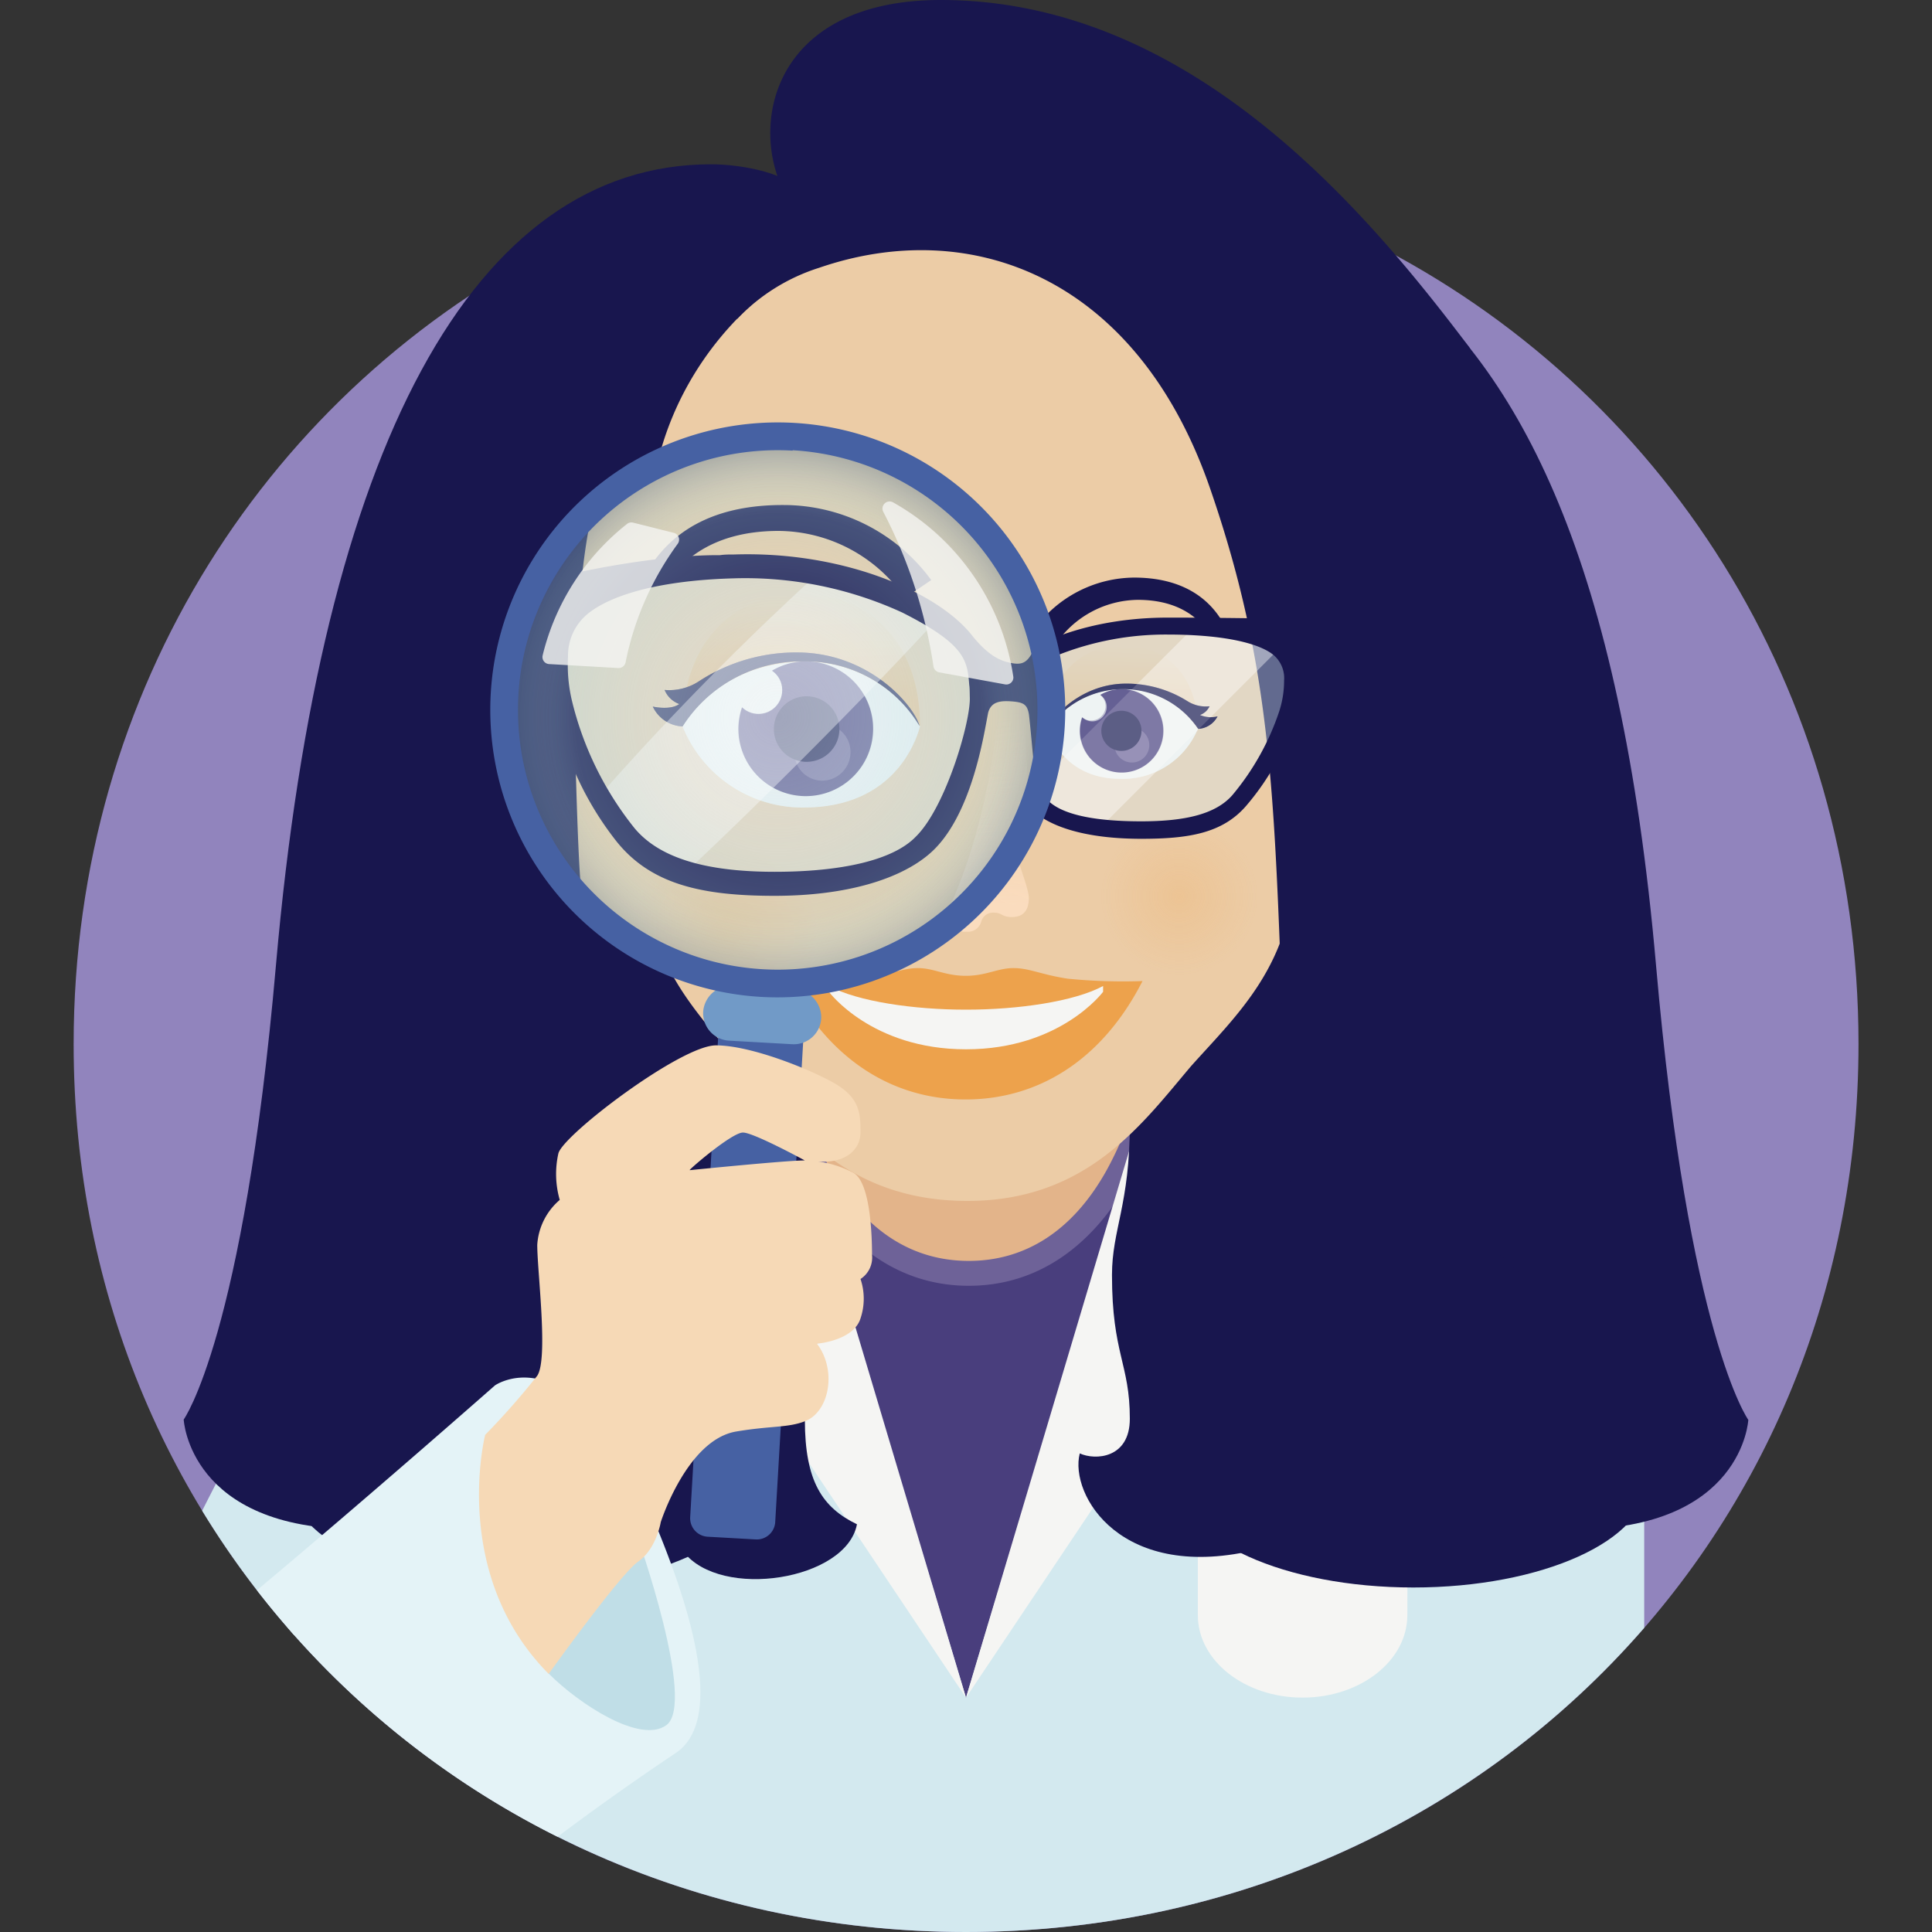
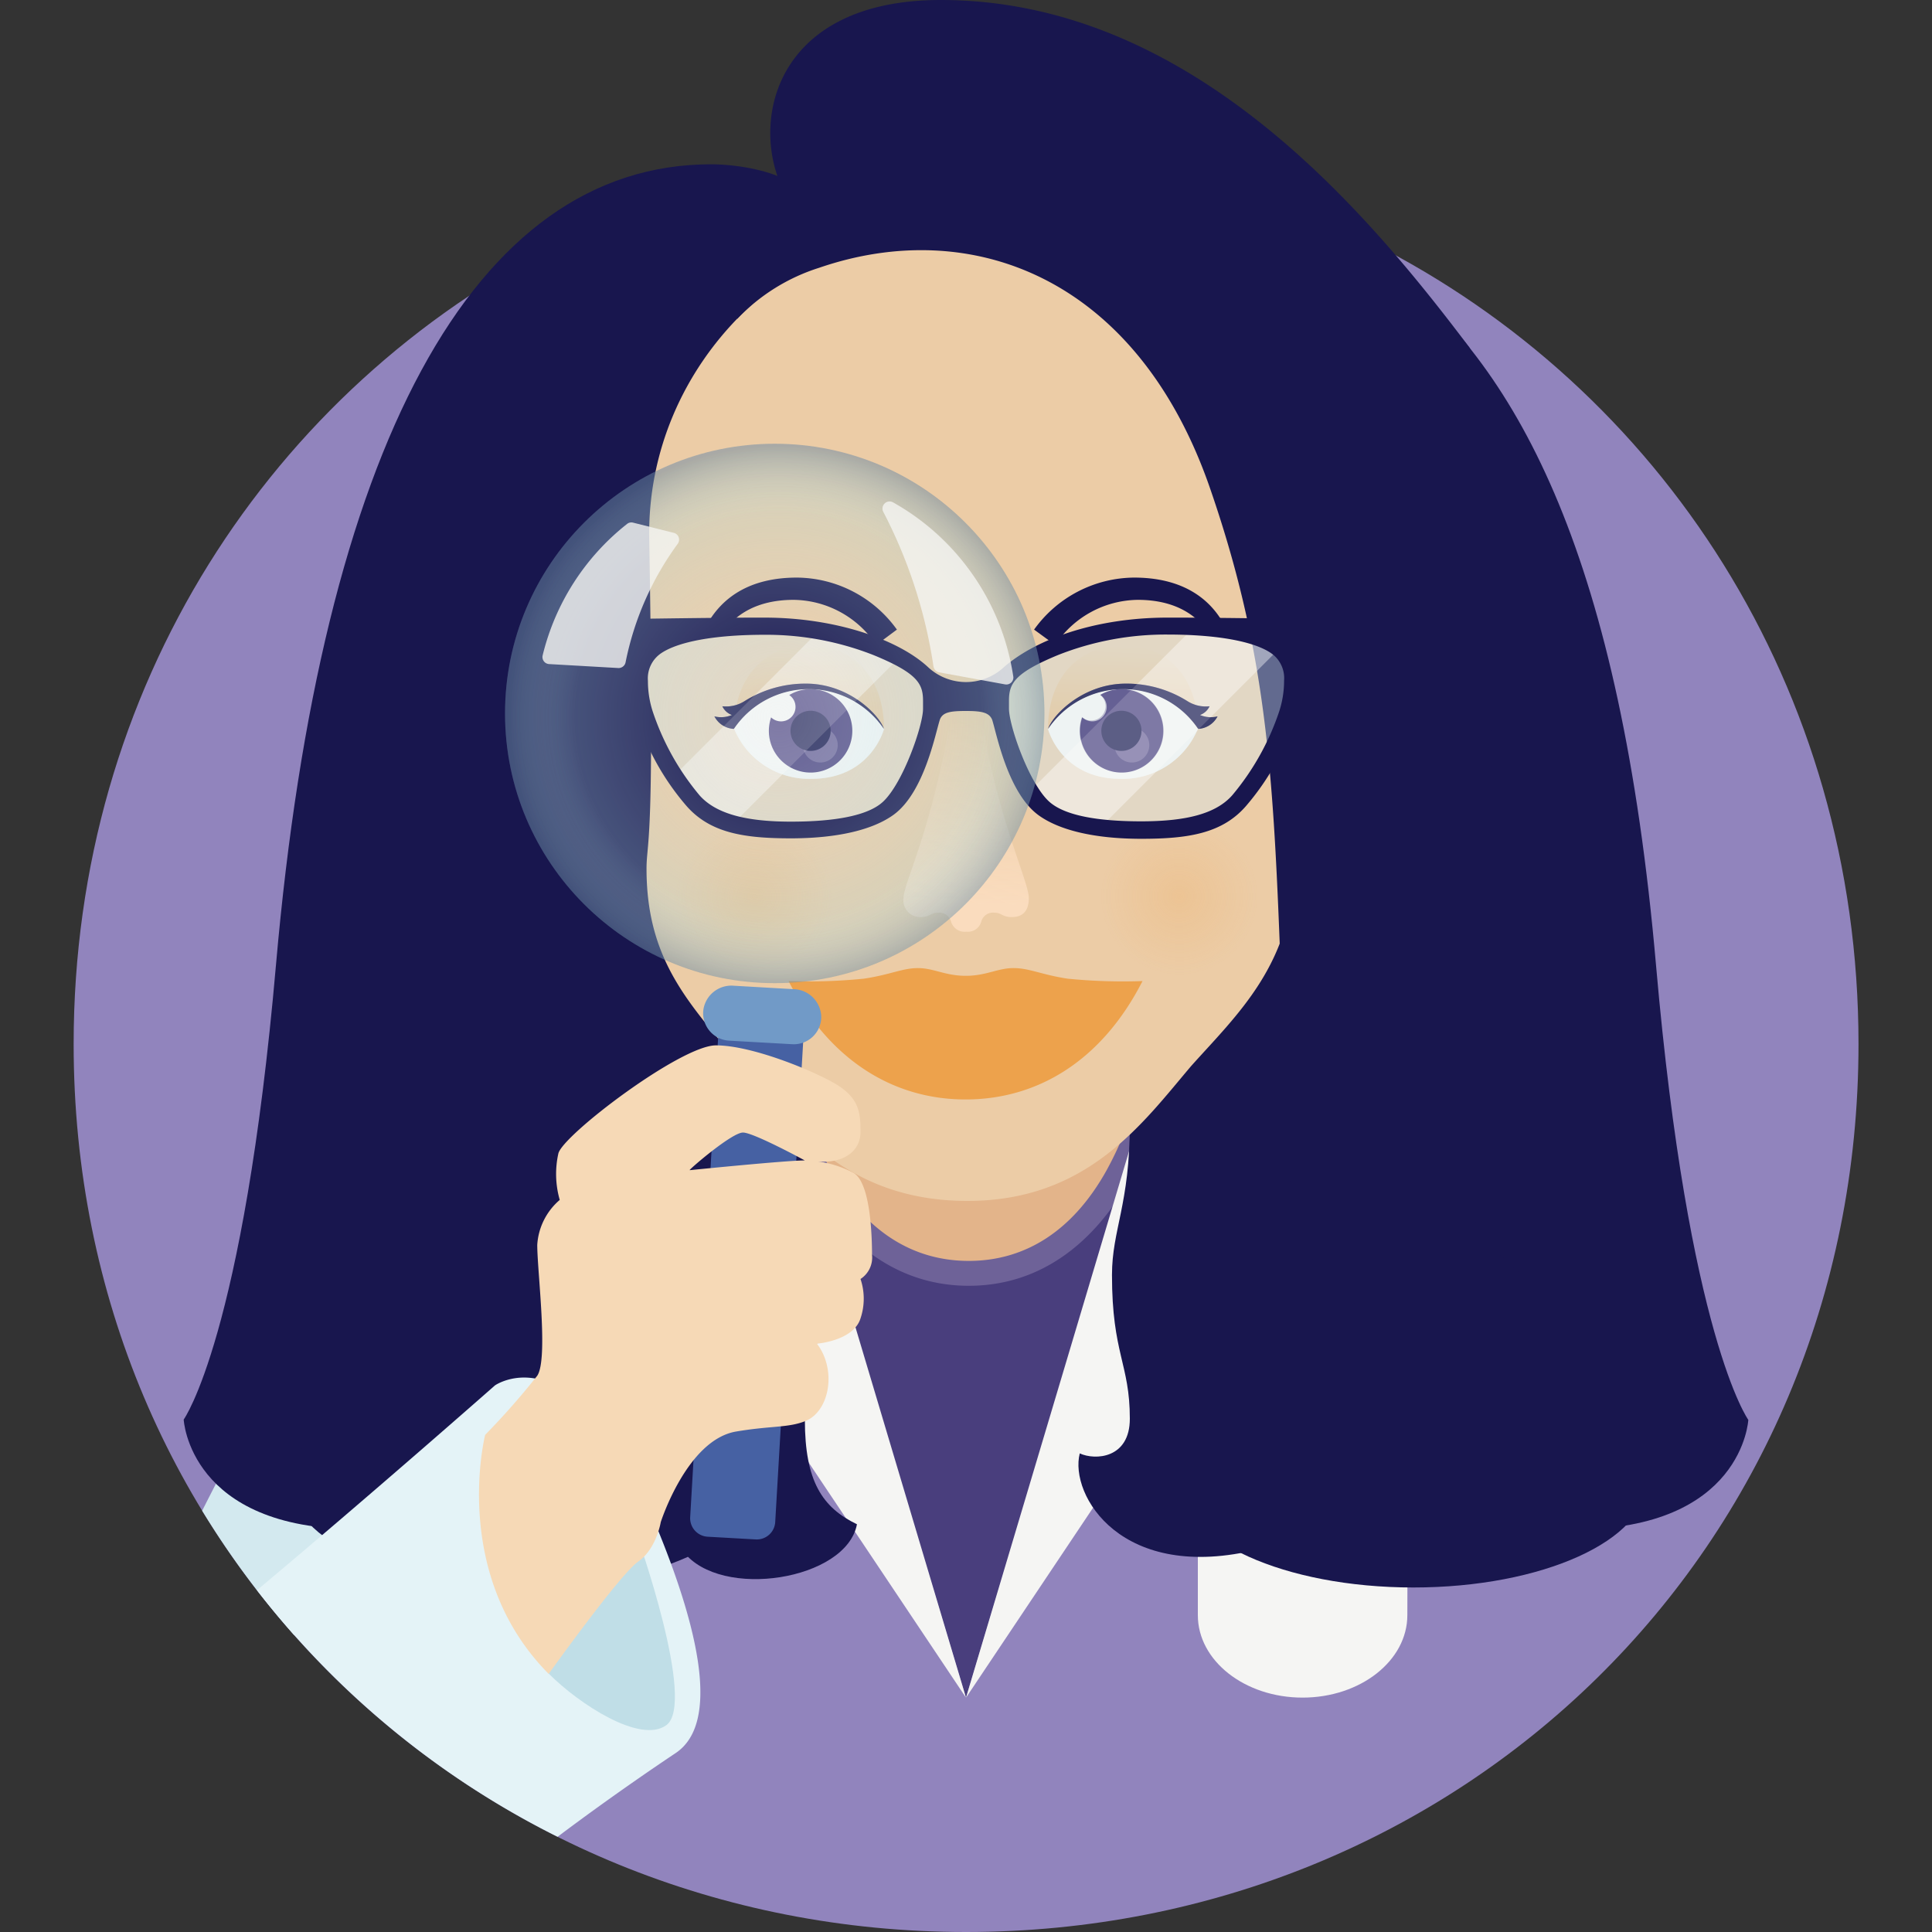
<svg xmlns="http://www.w3.org/2000/svg" xmlns:xlink="http://www.w3.org/1999/xlink" viewBox="0 0 250 250">
  <rect x="0" y="0" width="250" height="250" fill="#333333" stroke="none" />
  <defs>
    <radialGradient id="radial-gradient" cx="97.42" cy="118.17" r="10.18" gradientTransform="translate(0.18 -2.18)" gradientUnits="userSpaceOnUse">
      <stop offset="0" stop-color="#eda24c" />
      <stop offset="1" stop-color="#eda24c" stop-opacity="0" />
    </radialGradient>
    <radialGradient id="radial-gradient-2" cx="152.4" cy="118.17" r="10.18" xlink:href="#radial-gradient" />
    <linearGradient id="linear-gradient" x1="125.54" y1="93.05" x2="124.98" y2="116.96" gradientUnits="userSpaceOnUse">
      <stop offset="0" stop-color="#fadcbe" stop-opacity="0" />
      <stop offset="1" stop-color="#fadcbe" />
    </linearGradient>
    <linearGradient id="linear-gradient-2" x1="104.23" y1="83.66" x2="104.72" y2="95.06" gradientUnits="userSpaceOnUse">
      <stop offset="0" stop-color="#eccca6" />
      <stop offset="1" stop-color="#eeb777" />
    </linearGradient>
    <linearGradient id="linear-gradient-3" x1="-3840.37" y1="83.66" x2="-3839.88" y2="95.06" gradientTransform="matrix(-1, 0, 0, 1, -3694.59, 0)" xlink:href="#linear-gradient-2" />
    <clipPath id="clip-path">
-       <path d="M102.11,57.48a34.39,34.39,0,1,0,32.36,36.3A34.43,34.43,0,0,0,102.11,57.48Z" style="fill: none" />
+       <path d="M102.11,57.48A34.43,34.43,0,0,0,102.11,57.48Z" style="fill: none" />
    </clipPath>
    <radialGradient id="radial-gradient-3" cx="93.65" cy="123" r="12.11" gradientTransform="translate(0.18 -2.18)" gradientUnits="userSpaceOnUse">
      <stop offset="0" stop-color="#eeb777" />
      <stop offset="1" stop-color="#eccca6" />
    </radialGradient>
    <linearGradient id="linear-gradient-4" x1="127.87" y1="92.08" x2="127.18" y2="121.41" xlink:href="#linear-gradient" />
    <linearGradient id="linear-gradient-5" x1="102.97" y1="77.05" x2="103.75" y2="95.13" xlink:href="#linear-gradient-2" />
    <radialGradient id="radial-gradient-4" cx="-14.72" cy="94.23" r="36.61" gradientTransform="translate(0.18 -2.18)" gradientUnits="userSpaceOnUse">
      <stop offset="0" stop-color="#e4f3f7" stop-opacity="0.5" />
      <stop offset="1" stop-color="#9dd3d9" />
    </radialGradient>
    <radialGradient id="radial-gradient-5" cx="100.53" cy="94.92" r="35.05" gradientTransform="translate(0.18 -2.18)" gradientUnits="userSpaceOnUse">
      <stop offset="0" stop-color="#e4f3f7" stop-opacity="0" />
      <stop offset="1" stop-color="#9dd3d9" />
    </radialGradient>
    <radialGradient id="radial-gradient-6" cx="100.53" cy="94.92" r="35.05" gradientTransform="translate(0.18 -2.18)" gradientUnits="userSpaceOnUse">
      <stop offset="0.75" stop-color="#e4f3f7" stop-opacity="0" />
      <stop offset="1" stop-color="#18164e" />
    </radialGradient>
  </defs>
  <title>Artboard 56 copy 3</title>
  <g id="Design">
    <g>
      <path d="M177.47,31.4H72.53c-37.41,18.87-63,57.54-63,103.69C9.51,200.66,61.22,250,125,250s115.49-49.34,115.49-114.91C240.49,88.94,214.88,50.27,177.47,31.4Z" style="fill: #9184bd" />
      <path d="M30.92,186.38s-2,3.64-4.76,9.11a112.66,112.66,0,0,0,11.89,16.08c11.44-6,23.18-13.42,23.18-13.42Z" style="fill: #d3e9ef" />
-       <path d="M37.24,178.1v32.54C58.42,235,89.88,250,125,250s66.58-15,87.76-39.36V178.1Z" style="fill: #d3e9ef" />
      <path d="M182.15,194.11H155V209c0,5.9,6.07,10.67,13.55,10.67s13.56-4.77,13.56-10.67Z" style="fill: #f5f5f3" />
      <path d="M226.23,183.73s-7.74-10.76-11.94-58.82c-9.2-105.15-52.13-97-89.29-113.51-7.5,3.34-15.51,7.81-23.37,11.86-2.34-1.29-6.49-2-9.62-2-30.76,0-50.43,36.58-56.3,103.61-4.2,48.06-11.94,58.82-11.94,58.82s.7,14.18,22.47,14.18H99.49L95.28,74.39l55.23.39L155,197.91h48.72C225.53,197.91,226.23,183.73,226.23,183.73Z" style="fill: #18164e" />
      <polygon points="148.36 142.27 101.64 142.27 125 219.68 148.36 142.27" style="fill: #493e7d" />
      <polygon points="92.24 156.72 86.95 162.8 125 219.68 98.08 129.46 83.74 144.58 92.24 156.72" style="fill: #f5f5f3" />
      <path d="M152,135H98.69l.89,4.58a48.13,48.13,0,0,0,4.9,13c5.08,9,12.29,13.8,20.88,13.8s15.8-4.77,20.87-13.8a48.13,48.13,0,0,0,4.9-13L152,135Z" style="fill: #6e6298" />
      <path d="M125.36,163.16c-7.27,0-13.42-3.85-17.79-11.63a42.92,42.92,0,0,1-4.35-11.5l-.41-2.13H147.9l-.41,2.13a42.92,42.92,0,0,1-4.35,11.5C138.78,159.31,132.63,163.16,125.36,163.16Z" style="fill: #e3b48a" />
      <polygon points="157.76 156.72 163.05 162.8 125 219.68 151.92 129.46 166.26 144.58 157.76 156.72" style="fill: #f5f5f3" />
      <g>
        <path d="M104.43,117.61s.62,11.5.62,27.8c0,10.44,1.7,13.76,1.7,19.62,0,8.37-2.6,12-2.6,18.69,0,8,2.29,11.37,6.74,13.52-1.36,7.24-17.61,9.82-22.44,3.56-6,0-39.72-2.89-39.72-2.89v-80.3Z" style="fill: #18164e" />
        <ellipse cx="67.75" cy="191.76" rx="30.19" ry="13.66" style="fill: #18164e" />
      </g>
      <g>
        <path d="M146.2,117.61v27.8c0,10.44-2.31,13.72-2.31,19.57,0,10.21,2.31,11.47,2.31,18.6,0,5.16-4.48,5.41-6.48,4.49-1.37,5.37,5.38,16.84,23.15,12.39,5.87-1.48,39-2.55,39-2.55v-80.3Z" style="fill: #18164e" />
        <ellipse cx="182.89" cy="191.76" rx="30.19" ry="13.66" style="fill: #18164e" />
      </g>
      <path d="M167.47,111.66c0-3.71-.37-4.46-1.48-7.42V69.74a41,41,0,0,0-40.8-41.18c-22.63,0-41.58,18.55-41.18,41.18.08,4.66.14,8.77.18,12.39,0,2.59-2,3.71-1.94,5.82s2,5.3,2,7c0,14.57-.59,14.81-.59,17.47,0,12.24,5.91,17.75,12.22,25.54,6.31,7.42,13.43,17.44,29.31,17.44,15.5,0,22.62-10,28.93-17.44C160.05,131.32,167.47,124.64,167.47,111.66Z" style="fill: #eccca6" />
      <path d="M106,34.65a25.05,25.05,0,0,0-10.6,6.61c-1-2.59,6.3-15.41,5.24-18.36-3.19-9,.93-22.9,21.09-22.9,32.24,0,55,27.19,68.38,44.92,2.33,3.1,5.41,78.63-.52,96.19S200,166.9,200,166.9s-31.56,16.46-33.25-17c-2.07-40.94-.63-59.27-10.27-87C147,35.85,125.66,27.89,106,34.65Z" style="fill: #18164e" />
      <g>
        <path d="M138.15,126.64c-3.42-.52-4.94-1.37-7-1.37s-3.53,1-6.18,1-4.16-1-6.18-1-3.55.85-7,1.37a71.87,71.87,0,0,1-9.75.31c5.16,10.07,13.39,15.32,22.9,15.32s17.74-5.2,22.9-15.32A71.87,71.87,0,0,1,138.15,126.64Z" style="fill: #eda24c" />
-         <path d="M125,130.65c-6.76,0-14-1.05-17.74-3.06v.75s5.51,7.44,17.74,7.44,17.74-7.44,17.74-7.44v-.75C139,129.6,131.76,130.65,125,130.65Z" style="fill: #f5f5f3" />
      </g>
      <g style="opacity: 0.2">
        <circle cx="97.64" cy="115.69" r="11.55" style="fill: url(#radial-gradient)" />
        <circle cx="152.36" cy="115.69" r="11.55" style="fill: url(#radial-gradient-2)" />
      </g>
      <path d="M127.43,95.2c-.26-1.46-.84-2.78-2.43-2.78h0c-1.59,0-2.11,1-2.43,2.78-2.37,13-5.65,19.15-5.65,21a2.16,2.16,0,0,0,2.2,2.47c1.24,0,1.25-.57,2.28-.57a1.57,1.57,0,0,1,1.65,1.1,1.83,1.83,0,0,0,2,1.36,1.79,1.79,0,0,0,1.94-1.36,1.57,1.57,0,0,1,1.66-1.1c1,0,1,.57,2.28.57,1.08,0,2.2-.46,2.2-2.47S129.42,106.53,127.43,95.2Z" style="fill: url(#linear-gradient)" />
      <path d="M113.38,83.46a13,13,0,0,0-10.68-5.84c-4.79,0-7.62,1.95-9.18,4.28l-2-1.16c2-3.51,5.59-6,11.61-6a16.07,16.07,0,0,1,12.93,6.73Z" style="fill: #18164e" />
      <path d="M136.54,83.46a13,13,0,0,1,10.69-5.84c4.78,0,7.61,1.95,9.17,4.28l1.95-1.16c-1.95-3.51-5.59-6-11.61-6a16.07,16.07,0,0,0-12.93,6.73Z" style="fill: #18164e" />
      <g>
        <g>
          <path d="M114.39,94.32c0-7-4.35-10.82-9.71-10.82S95,87.27,95,94.32Z" style="fill: url(#linear-gradient-2)" />
          <path d="M114.39,94.32s-1.65,6.46-9.39,6.46a10.5,10.5,0,0,1-10-6.46,11.31,11.31,0,0,1,9.94-5.15A11.57,11.57,0,0,1,114.39,94.32Z" style="fill: #f5f5f3" />
          <path d="M104.89,89.17a5.3,5.3,0,0,0-2.76.77,1.85,1.85,0,0,1,.81,1.54,1.87,1.87,0,0,1-3.16,1.35,5.57,5.57,0,0,0-.29,1.74,5.4,5.4,0,1,0,5.4-5.4Z" style="fill: #493e7d" />
          <circle cx="106.16" cy="96.42" r="2.25" style="fill: #6e6298" />
          <circle cx="104.89" cy="94.57" r="2.6" style="fill: #18164e" />
        </g>
        <path d="M95,94.32a3,3,0,0,1-2.55-1.62,3.58,3.58,0,0,0,2.26-.18,2.18,2.18,0,0,1-1.24-1.13,4.48,4.48,0,0,0,2.84-.64,14.77,14.77,0,0,1,8-2.29c5.59,0,9.51,4.1,10.07,5.86a11.73,11.73,0,0,0-19.42,0Z" style="fill: #18164e" />
      </g>
      <g>
        <g>
          <path d="M135.61,94.32c0-7,4.35-10.82,9.71-10.82S155,87.27,155,94.32Z" style="fill: url(#linear-gradient-3)" />
          <path d="M135.61,94.32s1.65,6.46,9.39,6.46a10.51,10.51,0,0,0,10-6.46,11.34,11.34,0,0,0-9.95-5.15A11.57,11.57,0,0,0,135.61,94.32Z" style="fill: #f5f5f3" />
          <path d="M145.11,89.17a5.37,5.37,0,0,0-2.73.75A1.87,1.87,0,1,1,140,92.81a5.12,5.12,0,0,0-.3,1.76,5.4,5.4,0,1,0,5.39-5.4Z" style="fill: #493e7d" />
          <circle cx="146.47" cy="96.42" r="2.25" style="fill: #6e6298" />
          <circle cx="145.11" cy="94.57" r="2.6" style="fill: #18164e" />
        </g>
        <path d="M155,94.32a3,3,0,0,0,2.55-1.62,3.61,3.61,0,0,1-2.27-.18,2.18,2.18,0,0,0,1.24-1.13,4.44,4.44,0,0,1-2.83-.64,14.78,14.78,0,0,0-8-2.29c-5.59,0-9.5,4.1-10.07,5.86a11.74,11.74,0,0,1,19.43,0Z" style="fill: #18164e" />
      </g>
      <g>
        <g style="opacity: 0.4">
          <path d="M120.33,91.61c0,2.25-2.7,10-5.42,12.55-2.12,2-6.75,2.72-12.53,2.72-6.07,0-10.15-1-12.38-3.53A34.67,34.67,0,0,1,83.62,92,13.28,13.28,0,0,1,83,87.77,4.1,4.1,0,0,1,84.84,84c2.23-1.47,7-2.45,14-2.45a39.82,39.82,0,0,1,14.86,2.78c6,2.48,6.67,3.93,6.67,6.23Z" style="fill: #d3e9ef" />
          <path d="M166.38,92a34.67,34.67,0,0,1-6.38,11.4c-2.23,2.52-6.31,3.53-12.38,3.53-5.78,0-10.41-.75-12.53-2.72-2.72-2.52-5.42-10.3-5.42-12.55V90.54c0-2.3.66-3.75,6.67-6.23a39.82,39.82,0,0,1,14.86-2.78c7,0,11.73,1,14,2.45a4.1,4.1,0,0,1,1.89,3.79A13.28,13.28,0,0,1,166.38,92Z" style="fill: #d3e9ef" />
        </g>
        <g style="opacity: 0.4">
          <g>
            <path d="M113.66,84.31a36.37,36.37,0,0,0-8.12-2.24l-18,18A27.23,27.23,0,0,0,90,103.35a9.88,9.88,0,0,0,5.27,2.84l20.8-20.8C115.39,85.05,114.59,84.69,113.66,84.31Z" style="fill: #fff" />
            <path d="M165.16,84c-1.91-1.26-5.67-2.16-11.11-2.39L133.5,102.14a10,10,0,0,0,1.59,2c1.49,1.39,4.23,2.17,7.73,2.51l22.54-22.54C165.29,84.08,165.23,84,165.16,84Z" style="fill: #fff" />
          </g>
        </g>
        <path d="M171.58,80.14s-13.51-.22-19.32-.22h-1.2c-9.2,0-16.93,2.75-21.12,6.38a7.21,7.21,0,0,1-9.88,0c-3.83-3.54-11.92-6.38-21.12-6.38h-1.2c-5.81,0-19.32.22-19.32.22-.84,3.22.69,11,.69,11l3.06.92c.06.23.12.46.2.68a33,33,0,0,0,6.41,11.49c3.08,3.56,7.48,4.25,13.56,4.25s10.63-1.12,13.29-3.05c4-2.91,5.42-10.61,6-12.34C122,92.15,123,92,125,92s3,.18,3.39,1.15c.56,1.73,2,9.43,6,12.34,2.66,1.93,7.21,3.05,13.29,3.05s10.48-.69,13.56-4.25a33,33,0,0,0,6.41-11.49c.08-.22.14-.45.2-.68l3.06-.92S172.42,83.36,171.58,80.14ZM119.44,91.73c0,2.14-2.57,9.56-5.16,12-2,1.87-6.43,2.59-11.94,2.59-5.78,0-9.66-1-11.79-3.37a33.24,33.24,0,0,1-6.08-10.86,12.81,12.81,0,0,1-.63-4,3.92,3.92,0,0,1,1.8-3.62c2.13-1.39,6.64-2.33,13.3-2.33a37.84,37.84,0,0,1,14.15,2.65c5.73,2.36,6.35,3.74,6.35,5.93Zm46.09.32a33.24,33.24,0,0,1-6.08,10.86c-2.13,2.41-6,3.37-11.79,3.37-5.51,0-9.92-.72-11.94-2.59-2.59-2.4-5.16-9.82-5.16-12v-1c0-2.19.63-3.57,6.35-5.93a37.84,37.84,0,0,1,14.15-2.65c6.66,0,11.17.94,13.3,2.33a3.92,3.92,0,0,1,1.8,3.62A12.81,12.81,0,0,1,165.53,92.05Z" style="fill: #18164e" />
      </g>
      <g style="opacity: 0.5">
        <g>
          <g>
            <path d="M114.39,94.32s-1.65,6.46-9.39,6.46a10.48,10.48,0,0,1-10-6.46,11.31,11.31,0,0,1,9.94-5.15A11.57,11.57,0,0,1,114.39,94.32Z" style="fill: #f5f5f3" />
            <path d="M104.89,89.17a5.3,5.3,0,0,0-2.76.77,1.85,1.85,0,0,1,.81,1.54,1.87,1.87,0,0,1-3.16,1.35,5.57,5.57,0,0,0-.29,1.74,5.4,5.4,0,1,0,5.4-5.4Z" style="fill: #493e7d" />
            <circle cx="106.15" cy="96.42" r="2.25" style="fill: #6e6298" />
            <circle cx="104.89" cy="94.57" r="2.6" style="fill: #18164e" />
          </g>
          <path d="M95,94.32a3,3,0,0,1-2.56-1.62,3.61,3.61,0,0,0,2.27-.18,2.18,2.18,0,0,1-1.24-1.13,4.44,4.44,0,0,0,2.83-.64,14.81,14.81,0,0,1,8-2.29c5.59,0,9.51,4.1,10.07,5.86a11.73,11.73,0,0,0-19.42,0Z" style="fill: #18164e" />
        </g>
        <g>
          <g>
            <path d="M135.61,94.32s1.65,6.46,9.39,6.46a10.51,10.51,0,0,0,10-6.46,11.34,11.34,0,0,0-9.95-5.15A11.57,11.57,0,0,0,135.61,94.32Z" style="fill: #f5f5f3" />
            <path d="M145.11,89.17a5.44,5.44,0,0,0-2.74.75,1.87,1.87,0,0,1-1,3.43,1.9,1.9,0,0,1-1.32-.54,5.4,5.4,0,1,0,5.1-3.64Z" style="fill: #493e7d" />
            <circle cx="146.47" cy="96.42" r="2.25" style="fill: #6e6298" />
            <circle cx="145.11" cy="94.57" r="2.6" style="fill: #18164e" />
          </g>
          <path d="M155,94.32a3,3,0,0,0,2.55-1.62,3.61,3.61,0,0,1-2.27-.18,2.18,2.18,0,0,0,1.24-1.13,4.44,4.44,0,0,1-2.83-.64,14.81,14.81,0,0,0-8-2.29c-5.59,0-9.51,4.1-10.07,5.86a11.74,11.74,0,0,1,19.43,0Z" style="fill: #18164e" />
        </g>
      </g>
      <g>
        <path d="M97.78,199.2l-6.22-.35a2.4,2.4,0,0,1-2.25-2.54L93,133h0l11,.63s0,0,0,0L100.31,197A2.39,2.39,0,0,1,97.78,199.2Z" style="fill: #4661a3" />
        <path d="M102.74,128l-7.84-.45A3.66,3.66,0,0,0,91,130.79a3.56,3.56,0,0,0,3.34,3.87l8.17.46a3.55,3.55,0,0,0,3.76-3.45A3.67,3.67,0,0,0,102.74,128Z" style="fill: #719ac7" />
        <g style="clip-path: url(#clip-path)">
          <g>
            <path d="M65.75,131.49h59.74c7.29-14.2,7.29-60.78,0-75H65.75Z" style="fill: #18164e" />
            <path d="M81.34,56.5c-1.78,1.1-3.1,3.25-3.88,6a83.42,83.42,0,0,0-2.33,14.08c-.33,3.47-2.57,5.4-2.68,8.32s1.88,7.43,1.93,10c.53,21.36.9,20.27,1.15,23.71,1.33,7.69,5,11.7,9.34,12.85h49.66v-75Z" style="fill: #eccca6" />
            <g style="opacity: 0.4">
              <path d="M109.91,124.2c-1.14,6.81-8.23,7.36-15.06,7.21-7,.34-14.95-1.64-16.47-8.73-1.61-6.56,4.14-13.37,14.38-13.13S111,117.7,109.91,124.2Z" style="fill: url(#radial-gradient-3)" />
            </g>
            <path d="M132.63,95.1c-.16-1.87-.47-3.62-1.69-3.71h0c-1.28-.09-1.8,1.31-2.1,3.82-2.52,19-8.67,26.7-8.91,28.3-.43,1.82.75,2.11,2,1.89,1.41-.27,1.57-.81,2.69-1.06.88-.21,1.44,0,1.44.62,0,.8.69,1,1.61.75a3,3,0,0,0,2.15-1.86,3.17,3.17,0,0,1,1.61-1.67c.81-.37.75.24,1.66-.22s1.49-1.33,1.47-3.59C134.24,116,133.54,109.9,132.63,95.1Z" style="fill: url(#linear-gradient-4)" />
            <path d="M117.08,77.38a20,20,0,0,0-16.32-8.68c-7.22,0-11.56,2.78-14.07,6.21L84,73.53c3.16-5,8.62-8.22,17.42-8.18a23.67,23.67,0,0,1,19.08,9.71Z" style="fill: #18164e" />
            <g>
              <g>
                <path d="M119.05,94c0-11-6.63-17-15.11-17.14S88.36,82.55,88.33,94Z" style="fill: url(#linear-gradient-5)" />
                <path d="M119.05,94c-.06-.06-2.06,10.21-14.51,10.48A16.73,16.73,0,0,1,88.33,94s4.42-8.43,16.08-8.37A17.27,17.27,0,0,1,119.05,94Z" style="fill: #f5f5f3" />
                <path d="M104.38,85.58a8.61,8.61,0,0,0-4.49,1.21,3,3,0,0,1,1.33,2.5A3.07,3.07,0,0,1,96,91.52a8.9,8.9,0,0,0-.47,2.84,8.72,8.72,0,1,0,8.81-8.78Z" style="fill: #493e7d" />
-                 <path d="M110.06,97.35a3.7,3.7,0,0,1-3.62,3.67,3.61,3.61,0,0,1-3.64-3.63,3.7,3.7,0,0,1,3.67-3.69A3.61,3.61,0,0,1,110.06,97.35Z" style="fill: #6e6298" />
                <path d="M108.62,94.36a4.24,4.24,0,1,1-4.21-4.26A4.25,4.25,0,0,1,108.62,94.36Z" style="fill: #18164e" />
              </g>
              <path d="M88.33,94a4.47,4.47,0,0,1-3.86-2.57s2.25.53,3.43-.33A3.26,3.26,0,0,1,86,89.28a7,7,0,0,0,4.39-1.09,23,23,0,0,1,13-3.76c9.14.12,14.87,6.84,15.6,9.52a17.16,17.16,0,0,0-15-8.37A18.24,18.24,0,0,0,88.33,94Z" style="fill: #18164e" />
            </g>
            <g style="opacity: 0.5">
              <g>
                <path d="M119.05,94c-.06-.06-2.06,10.22-14.52,10.48A16.72,16.72,0,0,1,88.33,94s4.42-8.43,16.08-8.37A17.31,17.31,0,0,1,119.05,94Z" style="fill: #f5f5f3" />
                <path d="M104.38,85.58a8.58,8.58,0,0,0-4.49,1.21,3,3,0,0,1,1.32,2.5,3.06,3.06,0,0,1-3.07,3.07,3,3,0,0,1-2.1-.84,8.91,8.91,0,0,0-.48,2.84,8.72,8.72,0,1,0,8.82-8.78Z" style="fill: #493e7d" />
                <path d="M110.05,97.35a3.68,3.68,0,0,1-3.62,3.67,3.6,3.6,0,0,1-3.63-3.63,3.68,3.68,0,0,1,3.67-3.68A3.58,3.58,0,0,1,110.05,97.35Z" style="fill: #6e6298" />
                <path d="M108.62,94.36a4.24,4.24,0,1,1-4.22-4.26A4.26,4.26,0,0,1,108.62,94.36Z" style="fill: #18164e" />
              </g>
              <path d="M88.33,94a4.43,4.43,0,0,1-3.86-2.57s2.24.53,3.43-.33A3.23,3.23,0,0,1,86,89.28a7.08,7.08,0,0,0,4.39-1.09,23,23,0,0,1,13-3.76c9.13.12,14.87,6.84,15.6,9.52a17.2,17.2,0,0,0-15-8.37A18.24,18.24,0,0,0,88.33,94Z" style="fill: #18164e" />
            </g>
            <g>
              <g style="opacity: 0.4">
                <path d="M126.49,90c.21,3.16-3.09,14.88-7.19,18.89-3,3.09-9.85,4.78-19,4.79-9.59,0-15.67-2-18.92-5.93a43.1,43.1,0,0,1-8.26-17.23,21.43,21.43,0,0,1-.49-5.88A7.38,7.38,0,0,1,75,79.07c2.64-2.39,8.75-4.75,19.69-5.08,7.37-.22,16,1.23,22.85,4.65,8.43,4.35,8.62,6.5,8.89,9.81C126.46,88.75,126.48,89.23,126.49,90Z" style="fill: #d3e9ef" />
              </g>
              <g style="opacity: 0.4">
                <path d="M117.56,78.64a44.93,44.93,0,0,0-12.31-3.89,370.06,370.06,0,0,0-27.39,27.9,36.43,36.43,0,0,0,3.51,5.1,15.08,15.08,0,0,0,7.87,4.65c9.93-9.31,23.34-22.83,31.69-31.91C120,79.91,118.89,79.3,117.56,78.64Z" style="fill: #fff" />
              </g>
              <path d="M133.68,84.23c-.76,1.57-1.46,1.84-2.9,1.55s-2.91-1-4.91-3.44C121.62,76.77,109.35,71.28,95,71.75c-.62,0-1.24,0-1.84.09h0C83,71.75,68,75.41,69.37,75.69c-1.12,4-.42,13.91-.35,14,.76.33,1.63.69,2.61,1.07q.08.49.18,1a40.93,40.93,0,0,0,8,17.16c4.42,5.48,10.93,7,20.41,7s16.21-2.22,19.89-5.3c5.69-4.68,7.26-16,7.76-18.41.38-1.37,1.47-1.57,3.05-1.45s2,.43,2.22,1.66c.26,2,.87,9.86,1.38,12.66V82.56C134.34,82.94,134,83.51,133.68,84.23Zm-8.19,5.91c.19,3-3.07,14.31-7,18.14-2.9,3-9.49,4.53-18.25,4.53-9.16,0-15-1.89-18.13-5.64A42.2,42.2,0,0,1,74,90.64a20,20,0,0,1-.5-5.68,7,7,0,0,1,2.35-5.36c2.6-2.27,8.54-4.46,19-4.76a48.67,48.67,0,0,1,21.9,4.42c8.16,4.12,8.43,6.18,8.67,9.38C125.47,88.93,125.48,89.39,125.49,90.14Z" style="fill: #18164e" />
            </g>
          </g>
          <g style="opacity: 0.3">
            <path d="M-12.5,57.48A34.43,34.43,0,0,0-48.81,89.84a34.44,34.44,0,0,0,32.37,36.31,34.44,34.44,0,0,0,36.3-32.37A34.42,34.42,0,0,0-12.5,57.48Z" style="fill: url(#radial-gradient-4)" />
          </g>
        </g>
        <circle cx="100.25" cy="92.32" r="34.9" style="opacity: 0.4;fill: url(#radial-gradient-5)" />
        <circle cx="100.25" cy="92.32" r="34.9" style="opacity: 0.2;fill: url(#radial-gradient-6)" />
        <g style="opacity: 0.8">
          <path d="M131.13,87.62A31.15,31.15,0,0,0,115.55,65a.92.92,0,0,0-1.26,1.22,63.58,63.58,0,0,1,6.5,20,.93.93,0,0,0,.73.78l8.54,1.56A.91.91,0,0,0,131.13,87.62Z" style="fill: #f5f5f3" />
          <path d="M87.15,68.94l-5.23-1.31a.88.88,0,0,0-.78.17,30.94,30.94,0,0,0-10.92,17,.91.91,0,0,0,.83,1.13l8.9.51a.92.92,0,0,0,1-.74,38.83,38.83,0,0,1,6.76-15.35A.91.91,0,0,0,87.15,68.94Z" style="fill: #f5f5f3" />
        </g>
-         <path d="M98.51,129a37.2,37.2,0,1,1,39.27-35A37.25,37.25,0,0,1,98.51,129Zm4.06-70.69a33.61,33.61,0,1,0,31.62,35.48A33.64,33.64,0,0,0,102.57,58.26Z" style="fill: #4661a3" />
      </g>
      <path d="M84.17,195.67c-10-23.53-20.12-16.4-20.12-16.4s-16.27,14.34-30.8,26.5a113.13,113.13,0,0,0,38.9,31.91c7.38-5.55,13.81-9.85,15.17-10.76C90.28,225,94.22,219.2,84.17,195.67Z" style="fill: #e4f3f7" />
      <path d="M82.41,198.64s7.74,21.75,3.81,24.6c-3.37,2.45-11.28-2.74-15.18-6.64C71,216.6,66.18,208.68,82.41,198.64Z" style="fill: #c0dee7" />
      <path d="M112.84,162.39c0-2.37-.18-9.35-2.4-10.62a13.83,13.83,0,0,0-4.61-1.48c3,.28,5.52-1.11,5.52-3.82,0-2.51-.16-4.47-3.45-6.34-3.07-1.75-10.71-4.86-15.26-4.86s-19.86,11.64-20.39,14a12.19,12.19,0,0,0,.18,6,8.33,8.33,0,0,0-2.91,5.82c0,3.46,1.45,14.75,0,16.93a96.64,96.64,0,0,1-6.74,7.65S58.2,203.7,71,216.6c0,0,9.22-12.89,11.58-14.53s2.92-5.1,2.92-5.1,3.39-10.65,9.75-11.73c4.56-.77,6.77-.46,9-1.37,3.09-1.27,4.06-6.6,1.46-10,0,0,4.73-.36,5.64-3.27a8,8,0,0,0,0-5.1A3.3,3.3,0,0,0,112.84,162.39Zm-23.59-11c.4-.48,5.52-4.84,6.89-4.84s8,3.61,8,3.61C101.81,150.15,89.25,151.42,89.25,151.42Z" style="fill: #f6d9b6" />
    </g>
  </g>
</svg>